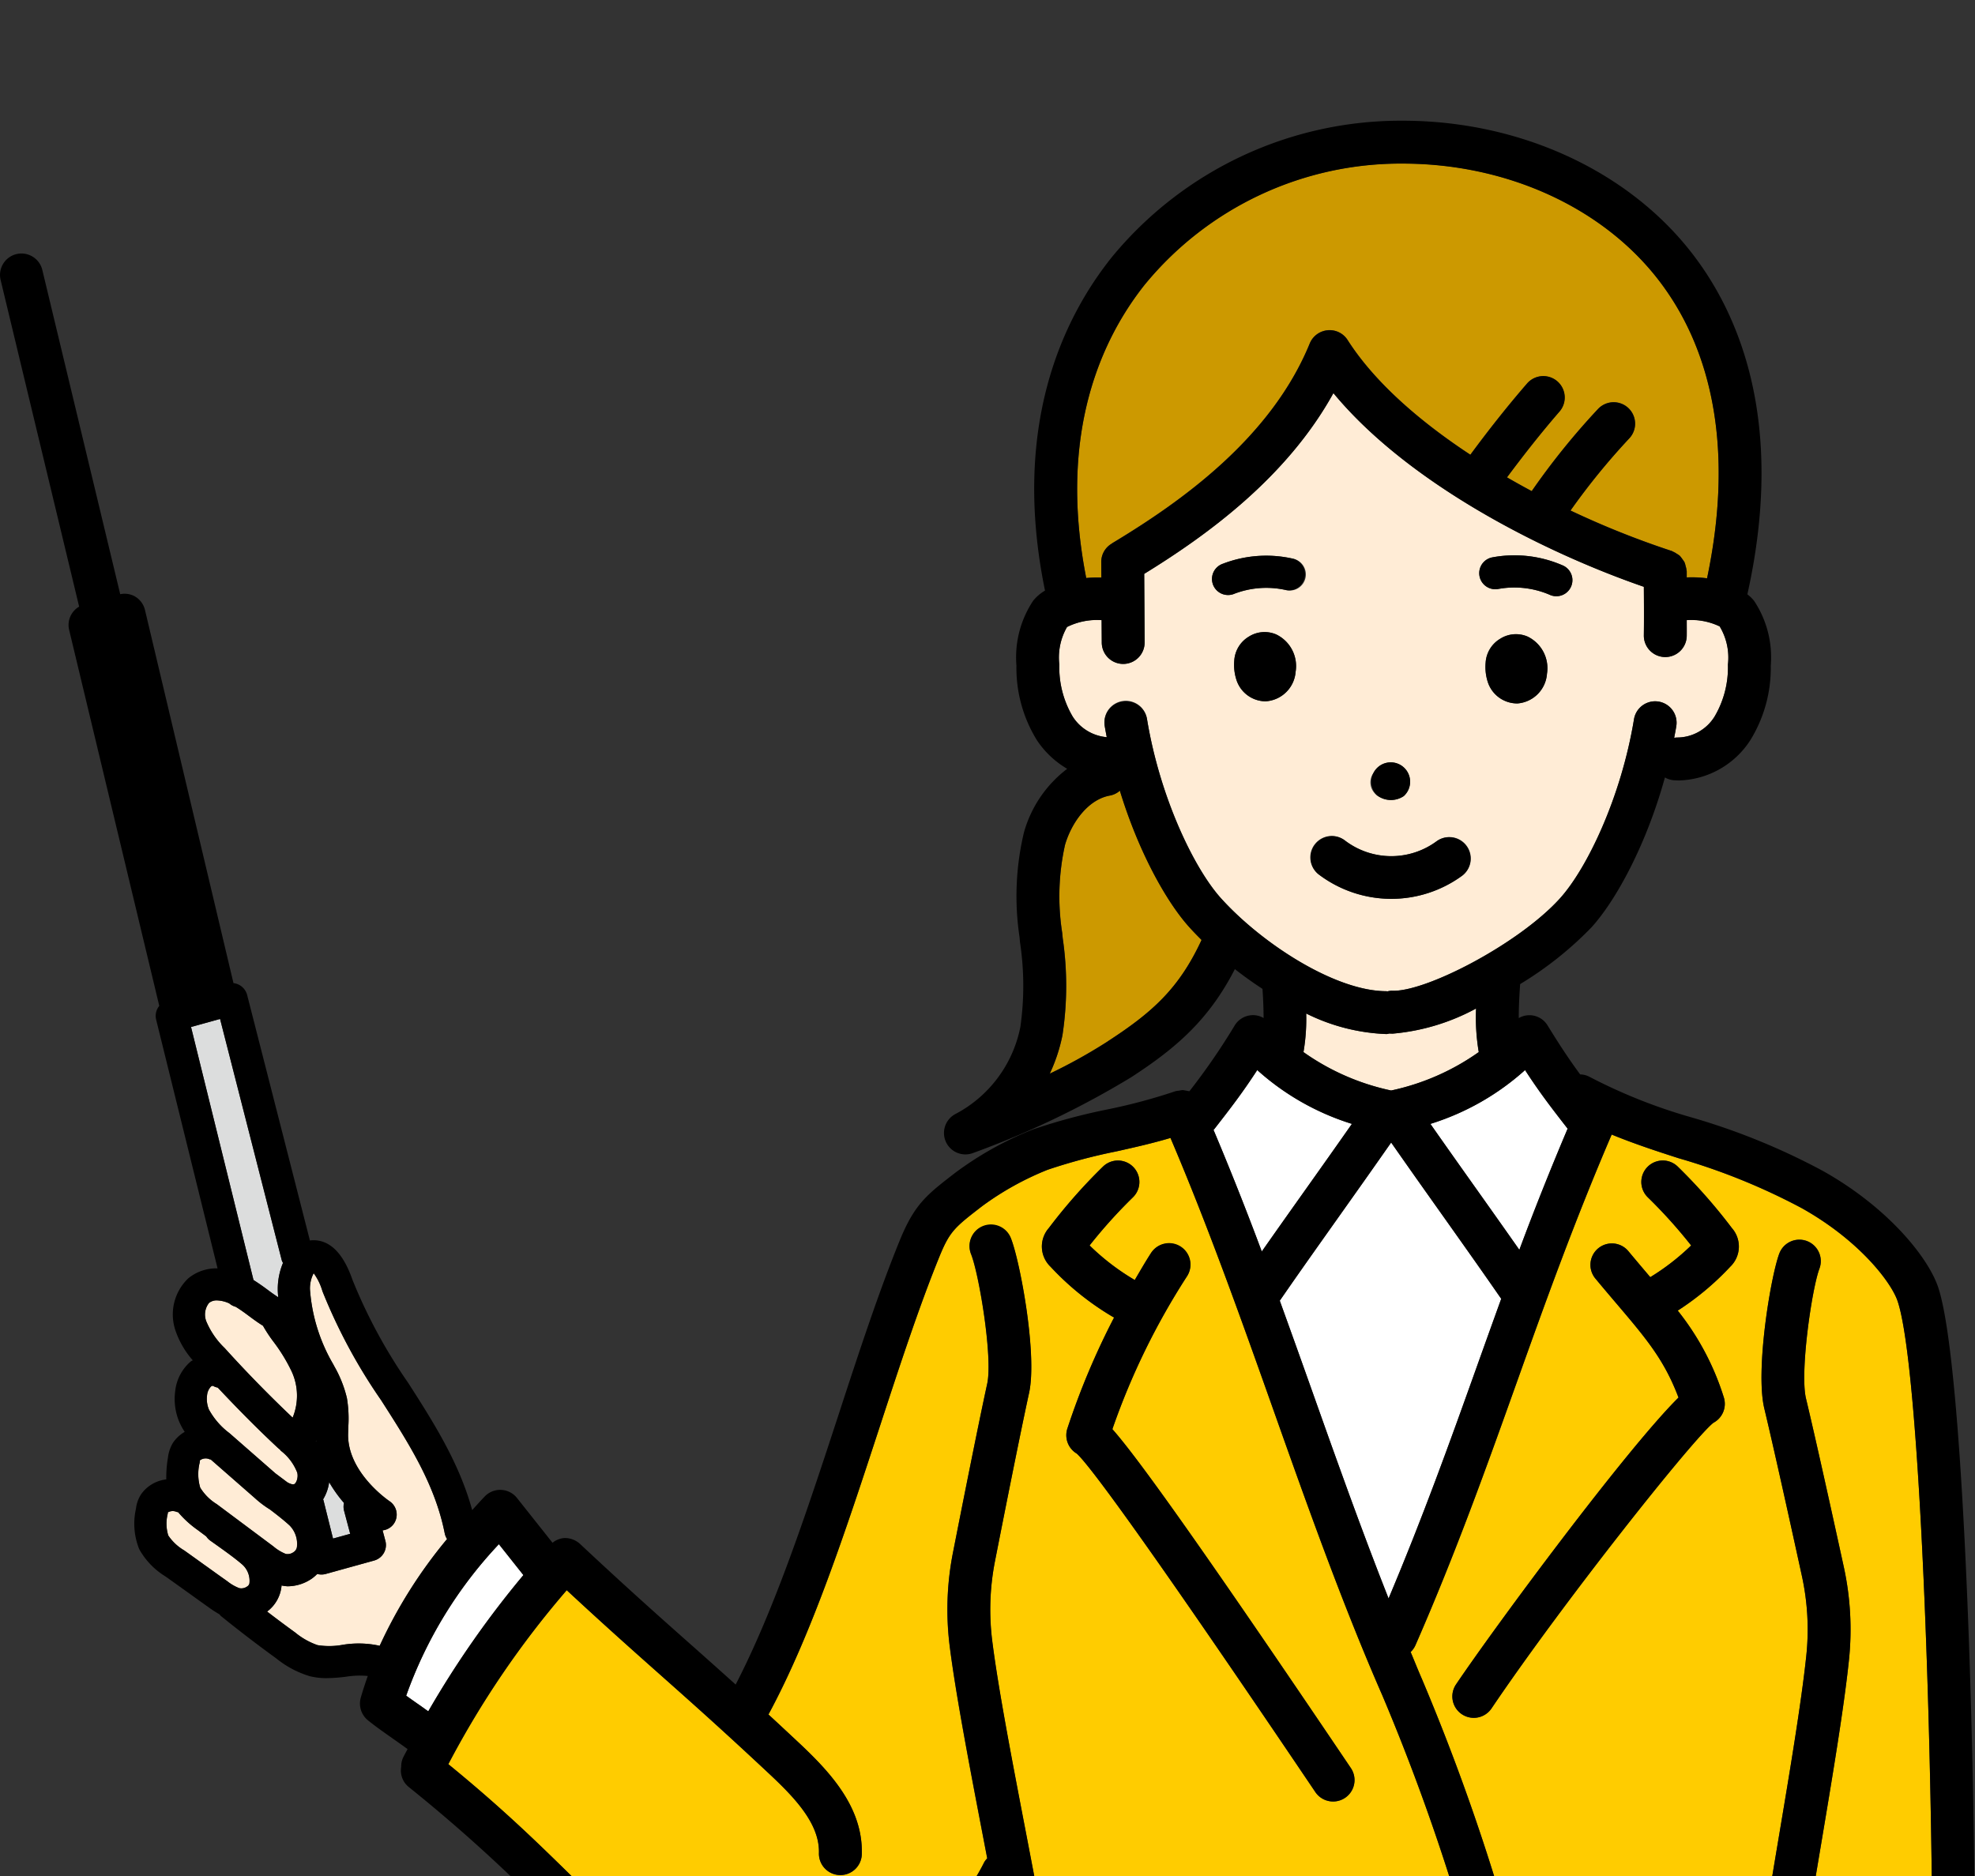
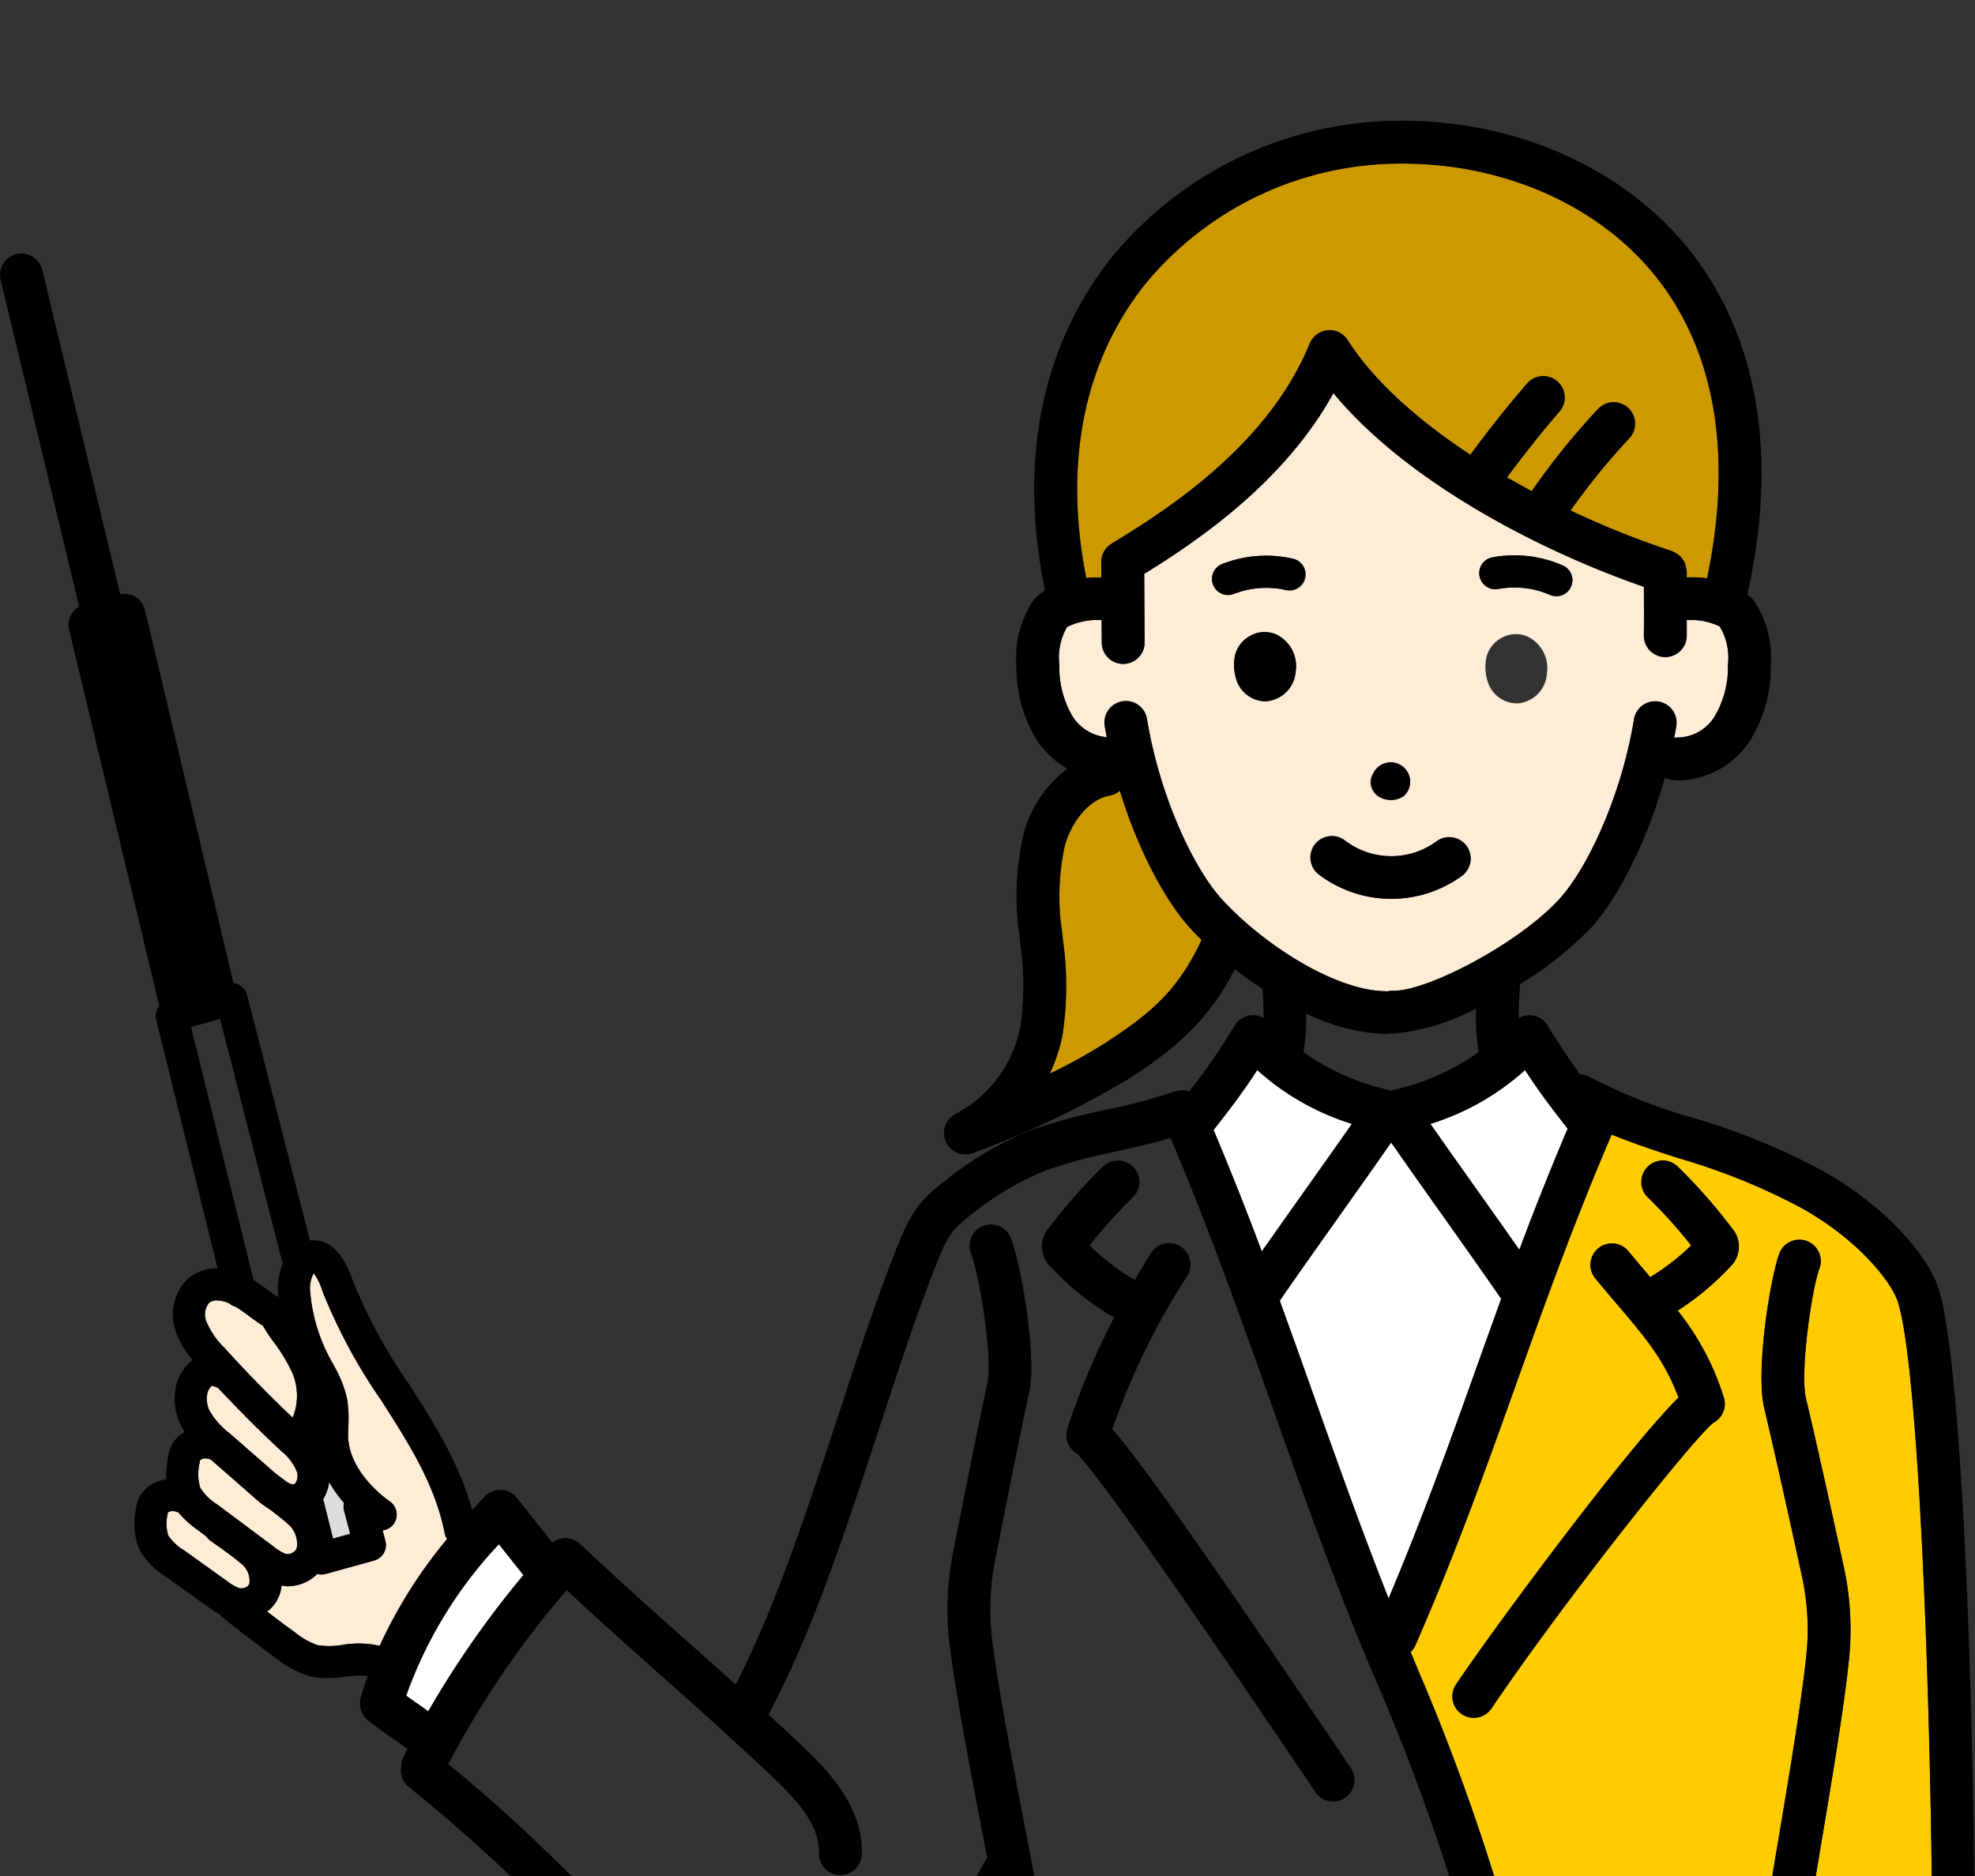
<svg xmlns="http://www.w3.org/2000/svg" width="180" height="171" viewBox="0 0 180 171">
  <rect x="0" y="0" width="180" height="171" fill="#333333" stroke="none" />
  <defs>
    <clipPath id="clip-path">
      <rect id="長方形_94" data-name="長方形 94" width="180" height="171" transform="translate(1017 1151)" fill="#6a4343" />
    </clipPath>
  </defs>
  <g id="マスクグループ_1" data-name="マスクグループ 1" transform="translate(-1017 -1151)" clip-path="url(#clip-path)">
    <g id="グループ_58" data-name="グループ 58" transform="translate(896.083 1060.524)">
      <path id="パス_220" data-name="パス 220" d="M139.975,209.232a1.7,1.7,0,0,0-.245,1.715,7.261,7.261,0,0,0,1.659,2.4c1.981,2.191,4.064,4.322,6.2,6.346a5.257,5.257,0,0,0-.114-4.26,15.49,15.49,0,0,0-1.65-2.681,12.815,12.815,0,0,1-.939-1.432c-.483-.3-.924-.626-1.355-.947-.388-.291-.76-.553-1.135-.783a1.453,1.453,0,0,1-.583-.309,2.9,2.9,0,0,0-1.106-.273A1.105,1.105,0,0,0,139.975,209.232Z" fill="#ffecd6" />
      <path id="パス_221" data-name="パス 221" d="M136.254,230.436a4.453,4.453,0,0,0,1.447,1.357c.829.59,1.394,1,1.954,1.4s1.136.819,1.981,1.417a4.017,4.017,0,0,0,1.093.629.91.91,0,0,0,.715-.155.456.456,0,0,0,.206-.267,1.991,1.991,0,0,0-.616-1.7c-.664-.586-1.642-1.282-2.59-1.958l-.385-.273a1.419,1.419,0,0,1-.34-.364l-.793-.592a9.448,9.448,0,0,1-1.778-1.623c-.036-.009-.072,0-.108-.012a.9.9,0,0,0-.843.047c.032-.039.02.054.008.122A3.655,3.655,0,0,0,136.254,230.436Z" fill="#ffecd6" />
-       <path id="パス_222" data-name="パス 222" d="M146.6,205.369l-5.628-22.016-2.646.735,5.691,23.064c.443.28.862.574,1.26.87.34.255.667.485.993.7-.015-.224-.036-.446-.039-.672a6.17,6.17,0,0,1,.477-2.456A1.522,1.522,0,0,1,146.6,205.369Z" fill="#dcdddd" />
-       <path id="パス_223" data-name="パス 223" d="M255.416,297.548a82.844,82.844,0,0,0,1.714-11.43c.176-1.895.378-4.03.747-6.967-.376-1.379-.76-2.84-1.165-4.378a192.624,192.624,0,0,0-9.8-29.737c-3.7-8.451-6.928-17.558-10.052-26.365-2.9-8.18-5.906-16.6-9.266-24.472-1.672.5-3.331.869-4.948,1.23A51.055,51.055,0,0,0,216.4,197.1a26.889,26.889,0,0,0-5.965,3.318c-2.515,1.941-2.953,2.28-3.912,4.631-1.854,4.559-3.617,9.947-5.485,15.653-3.022,9.238-6.15,18.776-10.085,26.056.838.771,1.723,1.593,2.687,2.5,2.881,2.694,5.943,5.93,5.822,10.238a1.955,1.955,0,0,1-1.951,1.9l-.056,0a1.953,1.953,0,0,1-1.9-2.007c.075-2.684-2.225-5.066-4.586-7.275-4.242-3.973-7.117-6.524-9.894-8.991-2.467-2.19-5.006-4.444-8.506-7.694a83.8,83.8,0,0,0-10.791,15.858c4.872,3.983,8.018,7.052,11.045,10.018a144.665,144.665,0,0,0,11.939,10.725c3.489,2.8,7.538,5.7,11.39,4.726,3.454-.864,12.307-12.134,14.456-16.516a1.848,1.848,0,0,1,.28-.363c-.114-.595-.227-1.191-.342-1.785-1.239-6.455-2.52-13.129-3.077-17.537a26.794,26.794,0,0,1,.292-8.527c.81-4.116,2.291-11.59,3.125-15.413.519-2.378-.732-9.944-1.468-11.8a1.953,1.953,0,1,1,3.631-1.441c.835,2.108,2.413,10.593,1.654,14.078-.826,3.79-2.3,11.234-3.108,15.335a22.874,22.874,0,0,0-.251,7.283c.54,4.283,1.809,10.9,3.038,17.29,1.419,7.4,2.762,14.389,3.068,18.109.126,1.542-.814,17.138-1.288,22.091ZM248.1,275.38a1.949,1.949,0,0,1,.972-.267h.054c4.132,0,5.392,2.559,5.742,3.663a4.208,4.208,0,0,1,.077,2.515c-.5,1.669-2.127,2.791-4.353,3-.3.026-.578.041-.852.041a5.979,5.979,0,0,1-2.517-.5,4.306,4.306,0,0,1-2.571-3.393C244.355,277.559,247.176,275.918,248.1,275.38Zm-31.445-69.444a2.547,2.547,0,0,1-.151-3.519,49.69,49.69,0,0,1,4.936-5.6,1.954,1.954,0,0,1,2.729,2.8A45.417,45.417,0,0,0,220.222,204a21.263,21.263,0,0,0,4.114,3.152c.483-.819.954-1.645,1.472-2.444a1.952,1.952,0,1,1,3.277,2.123,64.465,64.465,0,0,0-6.789,13.917c2.053,2.315,7.1,9.206,21.737,30.895a1.952,1.952,0,1,1-3.236,2.185c-15.945-23.627-20.646-29.859-21.74-30.848a1.951,1.951,0,0,1-.861-2.286,68.175,68.175,0,0,1,4.26-10.126c-.029-.015-.06-.021-.089-.038A25.247,25.247,0,0,1,216.656,205.936Z" fill="#fc0" />
      <path id="パス_224" data-name="パス 224" d="M216.593,188.337a48.089,48.089,0,0,0,5.276-2.935c4.049-2.631,6.5-4.8,8.563-9.253-.385-.381-.757-.764-1.1-1.146-2.082-2.3-4.632-6.845-6.346-12.46a1.9,1.9,0,0,1-.89.441c-2.035.354-3.53,2.512-4.109,4.494a21.631,21.631,0,0,0-.26,8.01l.05.5a29.988,29.988,0,0,1-.024,8.845A15.248,15.248,0,0,1,216.593,188.337Z" fill="#c90" />
      <path id="パス_225" data-name="パス 225" d="M149.858,240.431a6.769,6.769,0,0,0,2.261-.024,8.817,8.817,0,0,1,3.4.084,43.865,43.865,0,0,1,6.143-9.73,1.416,1.416,0,0,1-.212-.509c-.881-4.468-3.272-8.2-5.8-12.149a50.056,50.056,0,0,1-5.345-9.929,5.213,5.213,0,0,0-.8-1.641,2.993,2.993,0,0,0-.336,1.485,15.683,15.683,0,0,0,2.124,6.822l.086.167a10.96,10.96,0,0,1,1.155,2.9,11.455,11.455,0,0,1,.126,2.65l-.018.655c-.045,3.47,3.629,6,3.787,6.105a1.467,1.467,0,0,1,.391,2.035,1.447,1.447,0,0,1-1.034.617l.256.961a1.464,1.464,0,0,1-1.025,1.788l-4.41,1.223a1.442,1.442,0,0,1-.391.053,1.461,1.461,0,0,1-.387-.053,3.786,3.786,0,0,1-.476.413,3.911,3.911,0,0,1-2.229.712,3.567,3.567,0,0,1-.549-.074c0,.017,0,.032,0,.047a3.3,3.3,0,0,1-1.314,2.33c.85.652,1.708,1.294,2.569,1.917A6.544,6.544,0,0,0,149.858,240.431Z" fill="#ffecd6" />
      <path id="パス_226" data-name="パス 226" d="M146.512,222.713a1.19,1.19,0,0,1-.075-.1c-.1-.081-.191-.157-.248-.211-1.86-1.736-3.665-3.572-5.425-5.444a1.435,1.435,0,0,1-.449-.167.314.314,0,0,0-.164.063,1.32,1.32,0,0,0-.363.81,2.535,2.535,0,0,0,.167,1.291,6.732,6.732,0,0,0,1.875,2.157l4.178,3.656h0l.361.271c.244.182.489.366.733.551.309.172.5.209.611.173.2-.06.408-.592.292-1.053A4.613,4.613,0,0,0,146.512,222.713Z" fill="#ffecd6" />
-       <path id="パス_227" data-name="パス 227" d="M248.838,280.274a2.876,2.876,0,0,0,1.391.128,2.282,2.282,0,0,0,.969-.276c-.012-.029-.024-.089-.051-.169-.078-.251-.256-.807-1.543-.919-1,.655-1.064.991-1.066,1A.773.773,0,0,0,248.838,280.274Z" fill="#fff" />
      <path id="パス_228" data-name="パス 228" d="M150.916,225.573a4.021,4.021,0,0,1-.552,1.571c.008.024.024.041.03.063l.875,3.51,1.565-.434-.564-2.126a1.432,1.432,0,0,1,0-.687A12.069,12.069,0,0,1,150.916,225.573Z" fill="#dcdddd" />
      <path id="パス_229" data-name="パス 229" d="M149.7,221.822l.038.044c0-.03,0-.062,0-.092Z" fill="#fff" />
      <path id="パス_230" data-name="パス 230" d="M159.95,246.467a87.509,87.509,0,0,1,8.67-12.42l-2.234-2.818a39.251,39.251,0,0,0-8.449,13.81c.328.236.683.485,1.031.73C159.3,246,159.625,246.234,159.95,246.467Z" fill="#fff" />
      <path id="パス_231" data-name="パス 231" d="M146.963,232.118a.928.928,0,0,0,.7-.163.676.676,0,0,0,.307-.444,2.391,2.391,0,0,0-.661-1.985c-.48-.444-1.118-.947-1.793-1.459a9.019,9.019,0,0,1-1.355-1.02l-4.045-3.541c-.03-.008-.062,0-.092-.012a.857.857,0,0,0-.894.095c0,.03-.008.125-.021.217a4.35,4.35,0,0,0,.05,2.265,4.5,4.5,0,0,0,1.51,1.507l5.167,3.858A4.014,4.014,0,0,0,146.963,232.118Z" fill="#ffecd6" />
      <path id="パス_232" data-name="パス 232" d="M231.572,193.417c-.017.02-.039.029-.056.048,1.529,3.626,3,7.333,4.4,11.088,1.24-1.769,2.583-3.665,3.938-5.575,1.474-2.08,2.95-4.159,4.276-6.058a23.19,23.19,0,0,1-8.628-4.906C234.168,190.061,233.161,191.373,231.572,193.417Z" fill="#fff" />
      <path id="パス_233" data-name="パス 233" d="M251.282,192.92c1.328,1.9,2.8,3.979,4.278,6.058,1.316,1.855,2.618,3.694,3.828,5.42q2.021-5.39,4.4-11.042c-1.561-2.006-2.565-3.316-3.882-5.343A23.2,23.2,0,0,1,251.282,192.92Z" fill="#fff" />
      <path id="パス_234" data-name="パス 234" d="M285.133,200.606A57.883,57.883,0,0,0,273.9,196.05c-2.082-.669-4.093-1.336-6.093-2.155-3.367,7.834-6.046,15.29-8.62,22.5-2.741,7.677-5.575,15.62-9.274,24.067a1.906,1.906,0,0,1-.429.6c.339.8.662,1.622,1.007,2.41a196.083,196.083,0,0,1,10,30.31c.438,1.664.852,3.239,1.255,4.714a1.958,1.958,0,0,1,.056.765c-.393,3.074-.6,5.278-.783,7.224a85.048,85.048,0,0,1-1.611,11.066h23.539c-.732-4.968-2.572-20.358-2.475-21.955.229-3.741,1.353-10.439,2.542-17.532,1.022-6.086,2.077-12.379,2.529-16.657a22.881,22.881,0,0,0-.4-7.274c-1.093-5.007-2.575-11.721-3.426-15.267-.832-3.467.569-11.984,1.359-14.108a1.953,1.953,0,1,1,3.661,1.361c-.7,1.876-1.788,9.469-1.221,11.835.858,3.578,2.345,10.319,3.444,15.344a26.792,26.792,0,0,1,.468,8.516c-.462,4.4-1.528,10.751-2.559,16.9-1.121,6.682-2.28,13.591-2.5,17.124-.03,1.6,2,18.406,2.518,21.717H296.3c1.681-17.047.37-80.4-2.449-88.511C293.255,207.333,290.367,203.541,285.133,200.606Zm-6.522,5.331a25.211,25.211,0,0,1-4.787,4,24.268,24.268,0,0,1,4.194,7.894,1.954,1.954,0,0,1-.945,2.333c-1.844,1.443-13.664,16.32-20.22,26.034a1.952,1.952,0,0,1-3.236-2.185c3.65-5.411,15.544-21.467,20.277-26.148-1.3-3.446-2.929-5.363-5.669-8.587-.59-.694-1.224-1.44-1.906-2.263a1.953,1.953,0,1,1,3.007-2.494c.67.809,1.293,1.542,1.876,2.226l.119.142A21.265,21.265,0,0,0,275.047,204a45.53,45.53,0,0,0-3.95-4.388,1.954,1.954,0,0,1,2.729-2.8,49.6,49.6,0,0,1,4.933,5.6,2.547,2.547,0,0,1-.148,3.524Z" fill="#fc0" />
      <path id="パス_235" data-name="パス 235" d="M257.738,208.865c-1.582-2.289-3.465-4.947-5.363-7.625-1.623-2.288-3.241-4.569-4.669-6.62-1.428,2.051-3.047,4.333-4.669,6.62-1.946,2.742-3.879,5.47-5.482,7.795,1.008,2.788,2,5.572,2.983,8.329,2.213,6.247,4.489,12.637,6.933,18.815,3.087-7.319,5.613-14.322,8.032-21.1Q256.6,212,257.738,208.865Z" fill="#fff" />
      <path id="パス_236" data-name="パス 236" d="M264.051,137.006a79.629,79.629,0,0,0,9.242,3.694c.027.009.044.03.071.041a1.909,1.909,0,0,1,.363.2,2.06,2.06,0,0,1,.283.19,6.494,6.494,0,0,1,.437.595,2.106,2.106,0,0,1,.1.343,1.919,1.919,0,0,1,.084.39c0,.026.015.047.015.072,0,.19,0,.38,0,.571a10.522,10.522,0,0,1,1.853.081c2.353-11.174.772-20.645-4.616-27.442-5.145-6.488-13.788-10.361-23.12-10.361a30.146,30.146,0,0,0-23.453,10.966c-3.953,4.938-8,13.566-5.393,26.809a10.918,10.918,0,0,1,1.38-.042l-.009-1.438a1.926,1.926,0,0,1,.954-1.652c.015-.009.023-.026.038-.035.039-.023.081-.05.12-.074s.051-.036.081-.05c6-3.631,14.263-9.423,17.805-18.085a1.953,1.953,0,0,1,3.454-.312c2.417,3.787,6.472,7.352,11.185,10.453,1.642-2.227,3.361-4.408,5.155-6.48A1.953,1.953,0,1,1,263.031,128c-1.657,1.914-3.245,3.929-4.769,5.982q1.115.646,2.255,1.256a65.522,65.522,0,0,1,6.045-7.489,1.953,1.953,0,1,1,2.848,2.675A62.13,62.13,0,0,0,264.051,137.006Z" fill="#c90" />
-       <path id="パス_237" data-name="パス 237" d="M255.693,186.373a18.8,18.8,0,0,1-.244-3.971,19.475,19.475,0,0,1-7.591,2.289c-.105,0-.208,0-.309-.008l-.02,0a1.811,1.811,0,0,1-.257.051,17.87,17.87,0,0,1-7.308-1.876,17.662,17.662,0,0,1-.247,3.519,21.555,21.555,0,0,0,7.988,3.5A21.558,21.558,0,0,0,255.693,186.373Z" fill="#ffecd6" />
      <path id="パス_238" data-name="パス 238" d="M247.272,180.822c.03,0,.056.015.086.017a1.933,1.933,0,0,1,.388-.059c3.027.17,11.565-4.25,15.328-8.4,2.475-2.727,5.592-9.219,6.764-16.346a1.953,1.953,0,1,1,3.855.635c-.059.357-.126.708-.194,1.06a1.7,1.7,0,0,1,.263-.03,4.022,4.022,0,0,0,3.421-1.911,8.837,8.837,0,0,0,1.216-4.736,5.511,5.511,0,0,0-.751-3.48,5.914,5.914,0,0,0-3-.58c0,.48.006.961,0,1.443a1.954,1.954,0,0,1-1.954,1.929h-.024a1.954,1.954,0,0,1-1.93-1.977c.018-1.474.009-2.95,0-4.426-9.49-3.286-21.592-9.549-28.294-17.656-4.257,7.715-11.553,12.972-17.244,16.475l.039,6.245a1.955,1.955,0,0,1-1.942,1.965h-.012a1.955,1.955,0,0,1-1.954-1.943l-.014-2.05a6.166,6.166,0,0,0-3.147.623,5.562,5.562,0,0,0-.707,3.432,8.816,8.816,0,0,0,1.215,4.735,4.1,4.1,0,0,0,3.108,1.882c-.063-.333-.128-.664-.182-1a1.953,1.953,0,1,1,3.853-.635c1.173,7.126,4.291,13.618,6.764,16.346C235.982,176.529,242.641,180.822,247.272,180.822ZM236.265,154.4h-.053a2.819,2.819,0,0,1-2.587-1.891,4.525,4.525,0,0,1-.217-1.825v-.011a2.734,2.734,0,0,1,1.329-2.169,2.681,2.681,0,0,1,2.491-.2A3.2,3.2,0,0,1,239,151.7,2.918,2.918,0,0,1,236.265,154.4Zm22.912.191h-.048a2.813,2.813,0,0,1-2.6-1.9,4.4,4.4,0,0,1-.215-1.825,2.732,2.732,0,0,1,1.325-2.17,2.678,2.678,0,0,1,2.494-.2,3.2,3.2,0,0,1,1.769,3.388A2.923,2.923,0,0,1,259.177,154.6Zm-2.3-13.3a10.986,10.986,0,0,1,6.412.7,1.465,1.465,0,1,1-1.052,2.735,8.156,8.156,0,0,0-4.713-.574,1.465,1.465,0,0,1-.647-2.858ZM246.1,160.922a1.765,1.765,0,1,1,2.756,2.117,2.114,2.114,0,0,1-1.168.358,2.144,2.144,0,0,1-1.272-.428A1.466,1.466,0,0,1,246.1,160.922Zm-5.372,6.533a1.952,1.952,0,0,1,2.733-.392,6.966,6.966,0,0,0,8.405.083,1.954,1.954,0,0,1,2.291,3.167,10.943,10.943,0,0,1-13.04-.123A1.954,1.954,0,0,1,240.725,167.455Zm-9.271-23.734a1.466,1.466,0,0,1,.914-1.86,11,11,0,0,1,6.435-.449,1.466,1.466,0,1,1-.759,2.831,8.159,8.159,0,0,0-4.729.392,1.483,1.483,0,0,1-.474.078A1.467,1.467,0,0,1,231.454,143.721Z" fill="#ffecd6" />
      <path id="パス_239" data-name="パス 239" d="M247.723,172.407a10.95,10.95,0,0,0,6.43-2.093,1.954,1.954,0,0,0-2.289-3.167,6.966,6.966,0,0,1-8.405-.083,1.954,1.954,0,0,0-2.344,3.126A11.006,11.006,0,0,0,247.723,172.407Z" />
      <path id="パス_240" data-name="パス 240" d="M287.04,197.2a60.905,60.905,0,0,0-11.953-4.87,49,49,0,0,1-9.292-3.694,1.926,1.926,0,0,0-.865-.227c-.927-1.264-1.778-2.525-2.968-4.464a1.935,1.935,0,0,0-2.627-.669c0-1.123.066-2.263.128-3.1a32.135,32.135,0,0,0,6.5-5.17c2.229-2.458,4.991-7.5,6.694-13.664a1.927,1.927,0,0,0,.8.253c.169.012.337.02.506.02a7.991,7.991,0,0,0,6.472-3.662,12.519,12.519,0,0,0,1.868-6.8,9.31,9.31,0,0,0-1.531-5.926,3.751,3.751,0,0,0-.6-.578c3.537-15.923-.867-25.82-5.237-31.33-5.879-7.414-15.666-11.84-26.182-11.84a34.089,34.089,0,0,0-26.5,12.432c-4.514,5.643-9.156,15.472-6.095,30.4a3.959,3.959,0,0,0-1.075.916,9.309,9.309,0,0,0-1.529,5.923,12.52,12.52,0,0,0,1.868,6.8,8.452,8.452,0,0,0,2.758,2.605,10.981,10.981,0,0,0-3.948,5.825,25.106,25.106,0,0,0-.4,9.48l.051.527a26.6,26.6,0,0,1,.032,7.68A11.48,11.48,0,0,1,208.033,192a1.954,1.954,0,0,0,1.6,3.562A81.148,81.148,0,0,0,224,188.677c4.162-2.7,7.106-5.277,9.462-9.864.807.632,1.65,1.236,2.517,1.8.053.777.1,1.72.1,2.657a1.893,1.893,0,0,0-1.191-.248,1.954,1.954,0,0,0-1.437.917,59.78,59.78,0,0,1-4.132,6.006,41.944,41.944,0,0,0-.583-.107,1.851,1.851,0,0,0-.37.056,1.822,1.822,0,0,0-.325.048,51.153,51.153,0,0,1-6.247,1.67,54.816,54.816,0,0,0-6.713,1.806,30.706,30.706,0,0,0-7.114,3.967c-2.619,2.02-3.7,2.855-5.059,6.186-1.909,4.687-3.7,10.143-5.586,15.919-2.848,8.706-5.8,17.666-9.358,24.535-1.552-1.4-2.937-2.631-4.3-3.839-2.779-2.465-5.652-5.018-9.894-8.989a2.044,2.044,0,0,0-1.415-.527,1.928,1.928,0,0,0-1.082.431l-3.239-4.083a1.953,1.953,0,0,0-2.935-.142c-.4.416-.768.831-1.148,1.247-1.183-4.327-3.54-8.021-5.834-11.6a47.733,47.733,0,0,1-5.058-9.346c-.381-1.059-1.406-3.861-3.843-3.64-.02,0-.035.011-.054.012l-5.718-22.371a1.469,1.469,0,0,0-.685-.905,1.453,1.453,0,0,0-.563-.185l-8.065-34.009a1.956,1.956,0,0,0-.912-1.235,1.93,1.93,0,0,0-1.346-.206l-7.1-29.557a1.953,1.953,0,1,0-3.8.914l7.157,29.776a1.932,1.932,0,0,0-.915,2.107l8.218,34.286a1.439,1.439,0,0,0-.288,1.241l5.6,22.684a4.034,4.034,0,0,0-2.676.916,4.543,4.543,0,0,0-1.12,4.863,8,8,0,0,0,1.535,2.6c-.056.041-.12.059-.175.1a4.137,4.137,0,0,0-1.422,2.693,5.4,5.4,0,0,0,.364,2.81,5.8,5.8,0,0,0,.5.922,3.182,3.182,0,0,0-1.072,1,3.35,3.35,0,0,0-.456,1.358,10.607,10.607,0,0,0-.151,1.973,3.261,3.261,0,0,0-2.3,1.363,3.07,3.07,0,0,0-.464,1.312,6.2,6.2,0,0,0,.3,3.691,6.792,6.792,0,0,0,2.4,2.488c.834.592,1.4,1,1.96,1.4s1.135.819,1.976,1.416a10.547,10.547,0,0,0,.978.631,1.317,1.317,0,0,0,.117.143c1.653,1.337,3.357,2.643,5.07,3.884a8.9,8.9,0,0,0,3.036,1.61,6.3,6.3,0,0,0,1.55.179,15.367,15.367,0,0,0,1.763-.131,7.811,7.811,0,0,1,1.978-.066c-.23.658-.452,1.319-.64,1.985a1.964,1.964,0,0,0,.629,2.033c.616.509,1.434,1.084,2.3,1.694.453.318.912.642,1.337.953-.128.245-.263.486-.388.735a1.9,1.9,0,0,0-.191.881,1.928,1.928,0,0,0,.679,1.833,145.1,145.1,0,0,1,11.936,10.724,148.192,148.192,0,0,0,12.227,10.981c2.627,2.1,7.2,5.771,12.3,5.771a10.149,10.149,0,0,0,2.485-.306c4.326-1.083,11.169-9.468,14.855-15,.781,4.236,1.413,7.991,1.6,10.228.1,1.634-1.088,20.838-1.374,22.317a1.952,1.952,0,0,0,1.466,2.34,1.908,1.908,0,0,0,.438.051,1.956,1.956,0,0,0,1.9-1.518c.349-1.529,1.606-21.737,1.462-23.5-.307-3.72-1.647-10.709-3.068-18.108-1.227-6.394-2.5-13.007-3.036-17.291a22.877,22.877,0,0,1,.25-7.283c.805-4.1,2.28-11.545,3.107-15.335.76-3.482-.817-11.966-1.651-14.076a1.953,1.953,0,1,0-3.631,1.438c.735,1.861,1.984,9.43,1.466,11.805-.835,3.824-2.315,11.3-3.125,15.415a26.735,26.735,0,0,0-.29,8.524c.555,4.409,1.836,11.085,3.075,17.541q.169.89.342,1.783a1.919,1.919,0,0,0-.277.361c-2.152,4.382-11.006,15.651-14.458,16.516-3.853.971-7.9-1.931-11.391-4.726A144.877,144.877,0,0,1,172.826,261.3c-3.028-2.967-6.174-6.037-11.05-10.021a83.825,83.825,0,0,1,10.792-15.858c3.5,3.25,6.039,5.5,8.506,7.694,2.777,2.467,5.651,5.018,9.894,8.991,2.362,2.209,4.66,4.592,4.586,7.275a1.953,1.953,0,0,0,1.9,2.007l.056,0a1.953,1.953,0,0,0,1.951-1.9c.12-4.307-2.941-7.543-5.821-10.238-.963-.9-1.848-1.723-2.687-2.5,3.932-7.277,7.059-16.811,10.082-26.046,1.868-5.709,3.632-11.1,5.49-15.663.959-2.352,1.4-2.691,3.908-4.629A26.89,26.89,0,0,1,216.4,197.1a51.151,51.151,0,0,1,6.247-1.669c1.617-.361,3.274-.732,4.946-1.23,3.361,7.873,6.369,16.3,9.271,24.478,3.12,8.805,6.349,17.91,10.049,26.359a192.934,192.934,0,0,1,9.8,29.723c.4,1.544.79,3.009,1.168,4.391-.37,2.941-.572,5.08-.748,6.974a83.223,83.223,0,0,1-1.83,11.98,1.953,1.953,0,0,0,1.492,2.325,1.9,1.9,0,0,0,.418.047,1.953,1.953,0,0,0,1.906-1.539,86.018,86.018,0,0,0,1.9-12.447c.182-1.947.39-4.155.783-7.232a1.935,1.935,0,0,0-.054-.767c-.4-1.479-.822-3.059-1.261-4.727a195.961,195.961,0,0,0-10-30.3c-.346-.788-.67-1.61-1.007-2.41a1.931,1.931,0,0,0,.429-.6c3.7-8.448,6.536-16.394,9.277-24.074,2.571-7.208,5.252-14.661,8.617-22.493,2,.819,4.011,1.486,6.093,2.155a57.834,57.834,0,0,1,11.236,4.556c5.234,2.934,8.124,6.727,8.715,8.429,2.863,8.236,4.171,73.379,2.375,89.267a1.95,1.95,0,0,0,1.72,2.161,1.843,1.843,0,0,0,.223.014,1.955,1.955,0,0,0,1.937-1.736c1.684-14.9.721-81.533-2.565-90.99C296.564,204.955,292.865,200.46,287.04,197.2Zm-134.771,30.96.564,2.126-1.565.434-.875-3.51c-.006-.023-.024-.039-.03-.062a4.052,4.052,0,0,0,.552-1.572,11.875,11.875,0,0,0,1.355,1.9A1.432,1.432,0,0,0,152.269,228.158Zm-11.593-.578a4.625,4.625,0,0,1-1.51-1.509,4.34,4.34,0,0,1-.051-2.263,1.256,1.256,0,0,0,.021-.217.87.87,0,0,1,.9-.095c.03.011.06,0,.09.012l4.045,3.539a9.079,9.079,0,0,0,1.358,1.023c.671.511,1.311,1.015,1.79,1.458a2.393,2.393,0,0,1,.661,1.985.67.67,0,0,1-.306.444.923.923,0,0,1-.707.163,4.05,4.05,0,0,1-1.121-.681Zm-.888-9.917a1.32,1.32,0,0,1,.363-.81.314.314,0,0,1,.163-.063,1.429,1.429,0,0,0,.45.167c1.761,1.873,3.566,3.711,5.426,5.444.06.057.148.133.247.212.03.032.044.072.077.1a4.615,4.615,0,0,1,1.495,1.994c.116.462-.1.992-.294,1.053-.105.036-.3,0-.617-.179l-.709-.532-.372-.279-4.186-3.663a6.713,6.713,0,0,1-1.875-2.157A2.535,2.535,0,0,1,139.788,217.662Zm9.913,4.159.033-.048c0,.03,0,.062,0,.092Zm-8.726-38.468,5.628,22.016a1.514,1.514,0,0,0,.107.223,6.179,6.179,0,0,0-.476,2.456c0,.226.024.447.038.67-.327-.212-.653-.443-.993-.7-.4-.3-.816-.589-1.257-.869l-5.693-23.064Zm-1,25.878a1.108,1.108,0,0,1,.732-.223,2.906,2.906,0,0,1,1.108.273,1.453,1.453,0,0,0,.583.309c.373.23.745.492,1.132.782.43.321.872.649,1.356.949a13.068,13.068,0,0,0,.941,1.432,15.573,15.573,0,0,1,1.647,2.681,5.256,5.256,0,0,1,.114,4.26c-2.134-2.021-4.216-4.153-6.2-6.346a7.254,7.254,0,0,1-1.657-2.4A1.7,1.7,0,0,1,139.975,209.232Zm-.3,23.978c-.567-.41-1.135-.819-1.976-1.417a4.438,4.438,0,0,1-1.447-1.357,3.655,3.655,0,0,1-.051-1.973c.011-.068.021-.161-.008-.122a.9.9,0,0,1,.843-.047c.036.012.072,0,.11.012a9.406,9.406,0,0,0,1.776,1.623l.793.593a1.472,1.472,0,0,0,.34.364l.352.25c.96.682,1.954,1.389,2.625,1.979a1.988,1.988,0,0,1,.613,1.7.452.452,0,0,1-.2.267.911.911,0,0,1-.715.155,4,4,0,0,1-1.093-.629C140.8,234.022,140.24,233.615,139.677,233.21Zm15.847,7.281a8.883,8.883,0,0,0-3.4-.084,6.739,6.739,0,0,1-2.262.024,6.555,6.555,0,0,1-2.031-1.143c-.861-.623-1.719-1.265-2.569-1.917a3.3,3.3,0,0,0,1.314-2.33.467.467,0,0,1,0-.047,3.543,3.543,0,0,0,.549.074,3.912,3.912,0,0,0,2.231-.712,3.792,3.792,0,0,0,.476-.411,1.5,1.5,0,0,0,.385.051,1.431,1.431,0,0,0,.39-.053l4.412-1.223a1.465,1.465,0,0,0,1.025-1.788l-.256-.961a1.441,1.441,0,0,0,1.033-.617,1.465,1.465,0,0,0-.39-2.035c-.158-.107-3.832-2.635-3.787-6.105l.018-.658a11.314,11.314,0,0,0-.126-2.644,10.843,10.843,0,0,0-1.15-2.9l-.092-.176a15.723,15.723,0,0,1-2.124-6.822,2.973,2.973,0,0,1,.337-1.485,5.213,5.213,0,0,1,.8,1.641,50.05,50.05,0,0,0,5.347,9.932c2.532,3.949,4.921,7.677,5.8,12.146a1.472,1.472,0,0,0,.212.509A43.8,43.8,0,0,0,155.523,240.491Zm3.442,5.277c-.346-.245-.7-.494-1.028-.729a39.269,39.269,0,0,1,8.449-13.81l2.234,2.816a87.817,87.817,0,0,0-8.672,12.421C159.624,246.234,159.3,246,158.966,245.768Zm104.826-52.413q-2.4,5.652-4.4,11.043c-1.21-1.726-2.512-3.565-3.828-5.42-1.475-2.078-2.95-4.159-4.278-6.058a23.178,23.178,0,0,0,8.628-4.906C261.223,190.033,262.228,191.344,263.792,193.355Zm-38.487-77a30.15,30.15,0,0,1,23.453-10.966c9.332,0,17.977,3.873,23.122,10.361,5.39,6.8,6.971,16.269,4.618,27.443a10.4,10.4,0,0,0-1.854-.081c0-.191,0-.383,0-.572,0-.026-.015-.047-.017-.072a1.839,1.839,0,0,0-.083-.39,2.006,2.006,0,0,0-.1-.343,1.861,1.861,0,0,0-.2-.3,1.891,1.891,0,0,0-.235-.3,1.912,1.912,0,0,0-.281-.188,1.807,1.807,0,0,0-.364-.2c-.026-.011-.042-.032-.069-.041a79.523,79.523,0,0,1-9.242-3.694,61.8,61.8,0,0,1,5.359-6.58,1.954,1.954,0,0,0-2.849-2.675,65.787,65.787,0,0,0-6.043,7.488c-.76-.405-1.511-.825-2.255-1.254,1.519-2.047,3.105-4.06,4.769-5.982a1.953,1.953,0,1,0-2.952-2.557c-1.8,2.078-3.519,4.259-5.155,6.477-4.713-3.1-8.768-6.664-11.185-10.451a1.923,1.923,0,0,0-1.821-.895,1.955,1.955,0,0,0-1.633,1.206c-3.54,8.661-11.8,14.454-17.8,18.085-.036.015-.063.042-.1.059l-.107.065c-.014.009-.021.023-.035.032a1.927,1.927,0,0,0-.96,1.655l.009,1.44a10.894,10.894,0,0,0-1.379.042C217.305,129.918,221.354,121.29,225.305,116.35Zm-7.136,31.27a6.149,6.149,0,0,1,3.149-.623l.014,2.051a1.954,1.954,0,0,0,1.952,1.941h.012a1.954,1.954,0,0,0,1.942-1.967l-.039-6.242c5.691-3.5,12.987-8.762,17.245-16.477,6.7,8.107,18.8,14.37,28.292,17.656.01,1.474.021,2.95,0,4.426a1.953,1.953,0,0,0,1.928,1.977h.026a1.954,1.954,0,0,0,1.954-1.928c.006-.479,0-.958,0-1.437a6.061,6.061,0,0,1,3.006.572,5.51,5.51,0,0,1,.751,3.482,8.816,8.816,0,0,1-1.216,4.735,4.029,4.029,0,0,1-3.421,1.911,1.7,1.7,0,0,0-.263.03c.066-.352.135-.7.194-1.06a1.953,1.953,0,1,0-3.855-.635c-1.173,7.126-4.29,13.618-6.764,16.346-3.763,4.152-12.3,8.572-15.329,8.4a1.935,1.935,0,0,0-.387.059c-.03,0-.056-.017-.086-.017-4.63,0-11.289-4.293-15.052-8.444-2.475-2.727-5.592-9.219-6.764-16.346a1.953,1.953,0,1,0-3.855.635c.056.337.12.669.184,1a4.109,4.109,0,0,1-3.108-1.882,8.829,8.829,0,0,1-1.216-4.735A5.571,5.571,0,0,1,218.169,147.62Zm3.7,37.782a48.114,48.114,0,0,1-5.277,2.935,15.224,15.224,0,0,0,1.155-3.506,29.878,29.878,0,0,0,.026-8.82l-.051-.524a21.532,21.532,0,0,1,.26-8.009c.58-1.982,2.074-4.14,4.109-4.494a1.908,1.908,0,0,0,.89-.44c1.713,5.616,4.264,10.164,6.346,12.46.346.383.719.765,1.1,1.145C228.367,180.6,225.921,182.769,221.87,185.4Zm25.4-.672a1.854,1.854,0,0,0,.257-.051l.02,0c.1,0,.2.008.309.008a19.455,19.455,0,0,0,7.591-2.291,18.819,18.819,0,0,0,.244,3.973,21.572,21.572,0,0,1-7.987,3.5,21.544,21.544,0,0,1-7.988-3.5,17.777,17.777,0,0,0,.247-3.519A17.87,17.87,0,0,0,247.272,184.73ZM235.5,188.013a23.178,23.178,0,0,0,8.628,4.906c-1.328,1.9-2.8,3.98-4.278,6.058-1.355,1.911-2.7,3.806-3.936,5.577-1.4-3.757-2.869-7.464-4.4-11.091.015-.018.039-.027.054-.047C233.161,191.373,234.168,190.061,235.5,188.013Zm11.971,48.167c-2.443-6.177-4.717-12.564-6.932-18.808-.977-2.759-1.975-5.546-2.985-8.335,1.6-2.327,3.536-5.054,5.482-7.8,1.623-2.288,3.239-4.569,4.669-6.62,1.428,2.051,3.045,4.333,4.669,6.62,1.9,2.678,3.781,5.336,5.362,7.625q-1.138,3.135-2.231,6.211C253.087,221.854,250.56,228.858,247.471,236.18Z" />
      <path id="パス_241" data-name="パス 241" d="M285.512,217.95c-.569-2.369.525-9.959,1.224-11.834a1.953,1.953,0,1,0-3.661-1.364c-.79,2.122-2.195,10.638-1.361,14.109.849,3.547,2.333,10.26,3.426,15.267a22.847,22.847,0,0,1,.4,7.274c-.45,4.281-1.507,10.579-2.529,16.668-1.189,7.089-2.312,13.784-2.541,17.52-.114,1.822,2.332,21.879,2.714,23.406a1.939,1.939,0,0,0,1.885,1.468,2.006,2.006,0,0,0,.468-.056,1.967,1.967,0,0,0,1.439-2.358c-.42-1.794-2.637-20.711-2.609-22.22.218-3.531,1.377-10.435,2.5-17.112,1.03-6.149,2.1-12.507,2.559-16.906a26.73,26.73,0,0,0-.47-8.518C287.859,228.269,286.372,221.528,285.512,217.95Z" />
      <path id="パス_242" data-name="パス 242" d="M249.127,275.113h-.054a1.948,1.948,0,0,0-.971.267c-.927.539-3.748,2.181-3.445,5.06a4.3,4.3,0,0,0,2.569,3.393,5.979,5.979,0,0,0,2.517.5c.272,0,.557-.015.852-.041,2.228-.212,3.855-1.334,4.352-3a4.223,4.223,0,0,0-.075-2.519C254.519,277.672,253.26,275.113,249.127,275.113Zm1.1,5.289a2.876,2.876,0,0,1-1.391-.128.723.723,0,0,1-.3-.241s.068-.34,1.064-.994c1.285.111,1.463.667,1.543.919.027.081.039.142.05.169A2.265,2.265,0,0,1,250.229,280.4Z" />
      <path id="パス_243" data-name="パス 243" d="M222.3,220.744a64.491,64.491,0,0,1,6.789-13.915,1.953,1.953,0,1,0-3.278-2.123c-.516.8-.989,1.625-1.471,2.444A21.227,21.227,0,0,1,220.221,204a45.937,45.937,0,0,1,3.948-4.387,1.953,1.953,0,1,0-2.727-2.8,49.7,49.7,0,0,0-4.936,5.6,2.546,2.546,0,0,0,.151,3.519,25.214,25.214,0,0,0,5.711,4.592c.029.017.06.023.089.038a68.135,68.135,0,0,0-4.26,10.126,1.952,1.952,0,0,0,.859,2.286c.924.839,5.02,6.064,21.74,30.848a1.953,1.953,0,1,0,3.238-2.185C229.4,229.945,224.35,223.057,222.3,220.744Z" />
      <path id="パス_244" data-name="パス 244" d="M273.826,196.814a1.954,1.954,0,0,0-2.729,2.8,45.394,45.394,0,0,1,3.95,4.388,21.274,21.274,0,0,1-3.725,2.89l-.119-.14c-.58-.684-1.2-1.419-1.877-2.229a1.953,1.953,0,1,0-3.007,2.494c.683.824,1.319,1.571,1.91,2.266,2.736,3.223,4.365,5.138,5.666,8.584-4.731,4.681-16.627,20.737-20.277,26.148a1.952,1.952,0,1,0,3.236,2.185c6.555-9.713,18.376-24.591,20.22-26.034a1.953,1.953,0,0,0,.945-2.333,24.216,24.216,0,0,0-4.194-7.893,25.161,25.161,0,0,0,4.785-4,2.545,2.545,0,0,0,.149-3.524A49.745,49.745,0,0,0,273.826,196.814Z" />
      <path id="パス_245" data-name="パス 245" d="M232.842,144.714a1.483,1.483,0,0,0,.474-.078,8.145,8.145,0,0,1,4.729-.392,1.466,1.466,0,0,0,.759-2.831,10.973,10.973,0,0,0-6.435.449,1.465,1.465,0,0,0,.473,2.852Z" />
      <path id="パス_246" data-name="パス 246" d="M257.521,144.151a8.151,8.151,0,0,1,4.711.574,1.465,1.465,0,0,0,1.054-2.735,10.986,10.986,0,0,0-6.412-.7,1.465,1.465,0,0,0,.647,2.858Z" />
      <path id="パス_247" data-name="パス 247" d="M237.228,148.307a2.682,2.682,0,0,0-2.494.2,2.732,2.732,0,0,0-1.325,2.17,4.406,4.406,0,0,0,.215,1.825,2.811,2.811,0,0,0,2.587,1.9h.053A2.919,2.919,0,0,0,239,151.7,3.2,3.2,0,0,0,237.228,148.307Z" />
-       <path id="パス_248" data-name="パス 248" d="M260.136,148.5a2.686,2.686,0,0,0-2.494.208,2.722,2.722,0,0,0-1.323,2.173v0a4.5,4.5,0,0,0,.215,1.825,2.825,2.825,0,0,0,2.6,1.891h.048a2.923,2.923,0,0,0,2.729-2.711A3.2,3.2,0,0,0,260.136,148.5Z" />
      <path id="パス_249" data-name="パス 249" d="M247.683,163.4a2.115,2.115,0,0,0,1.17-.358,1.767,1.767,0,1,0-2.44-.069A2.14,2.14,0,0,0,247.683,163.4Z" />
    </g>
  </g>
</svg>